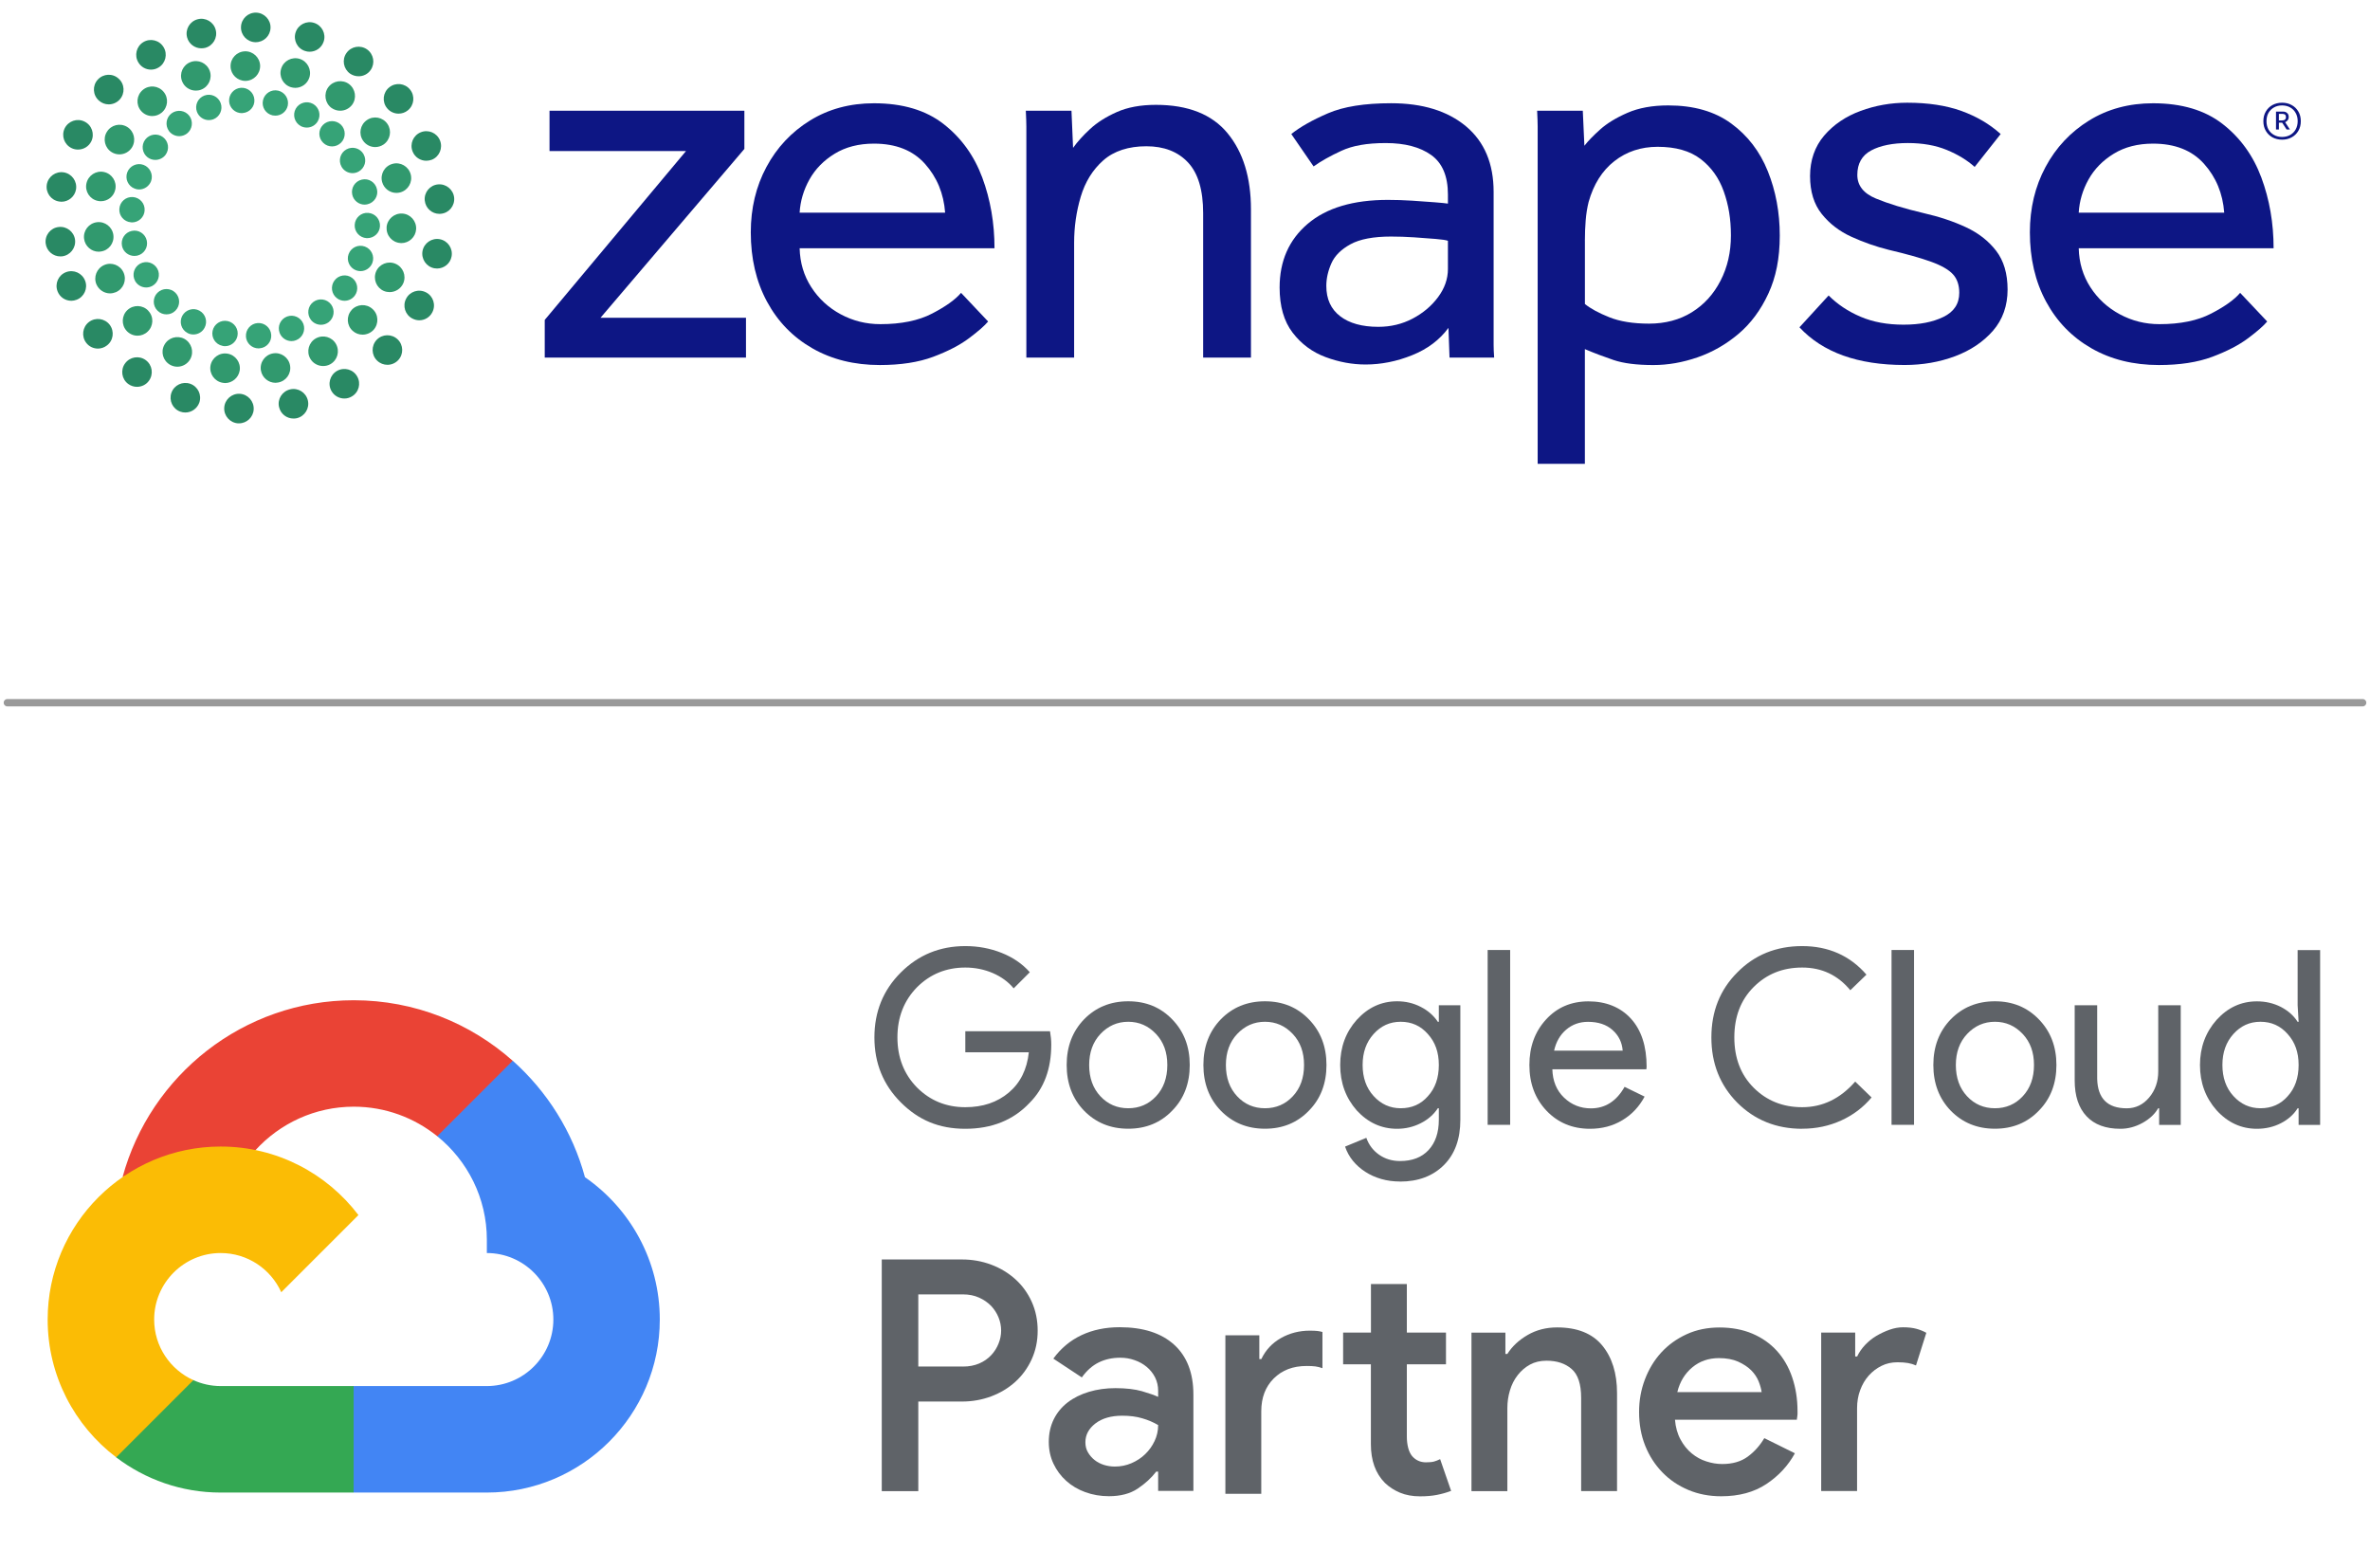
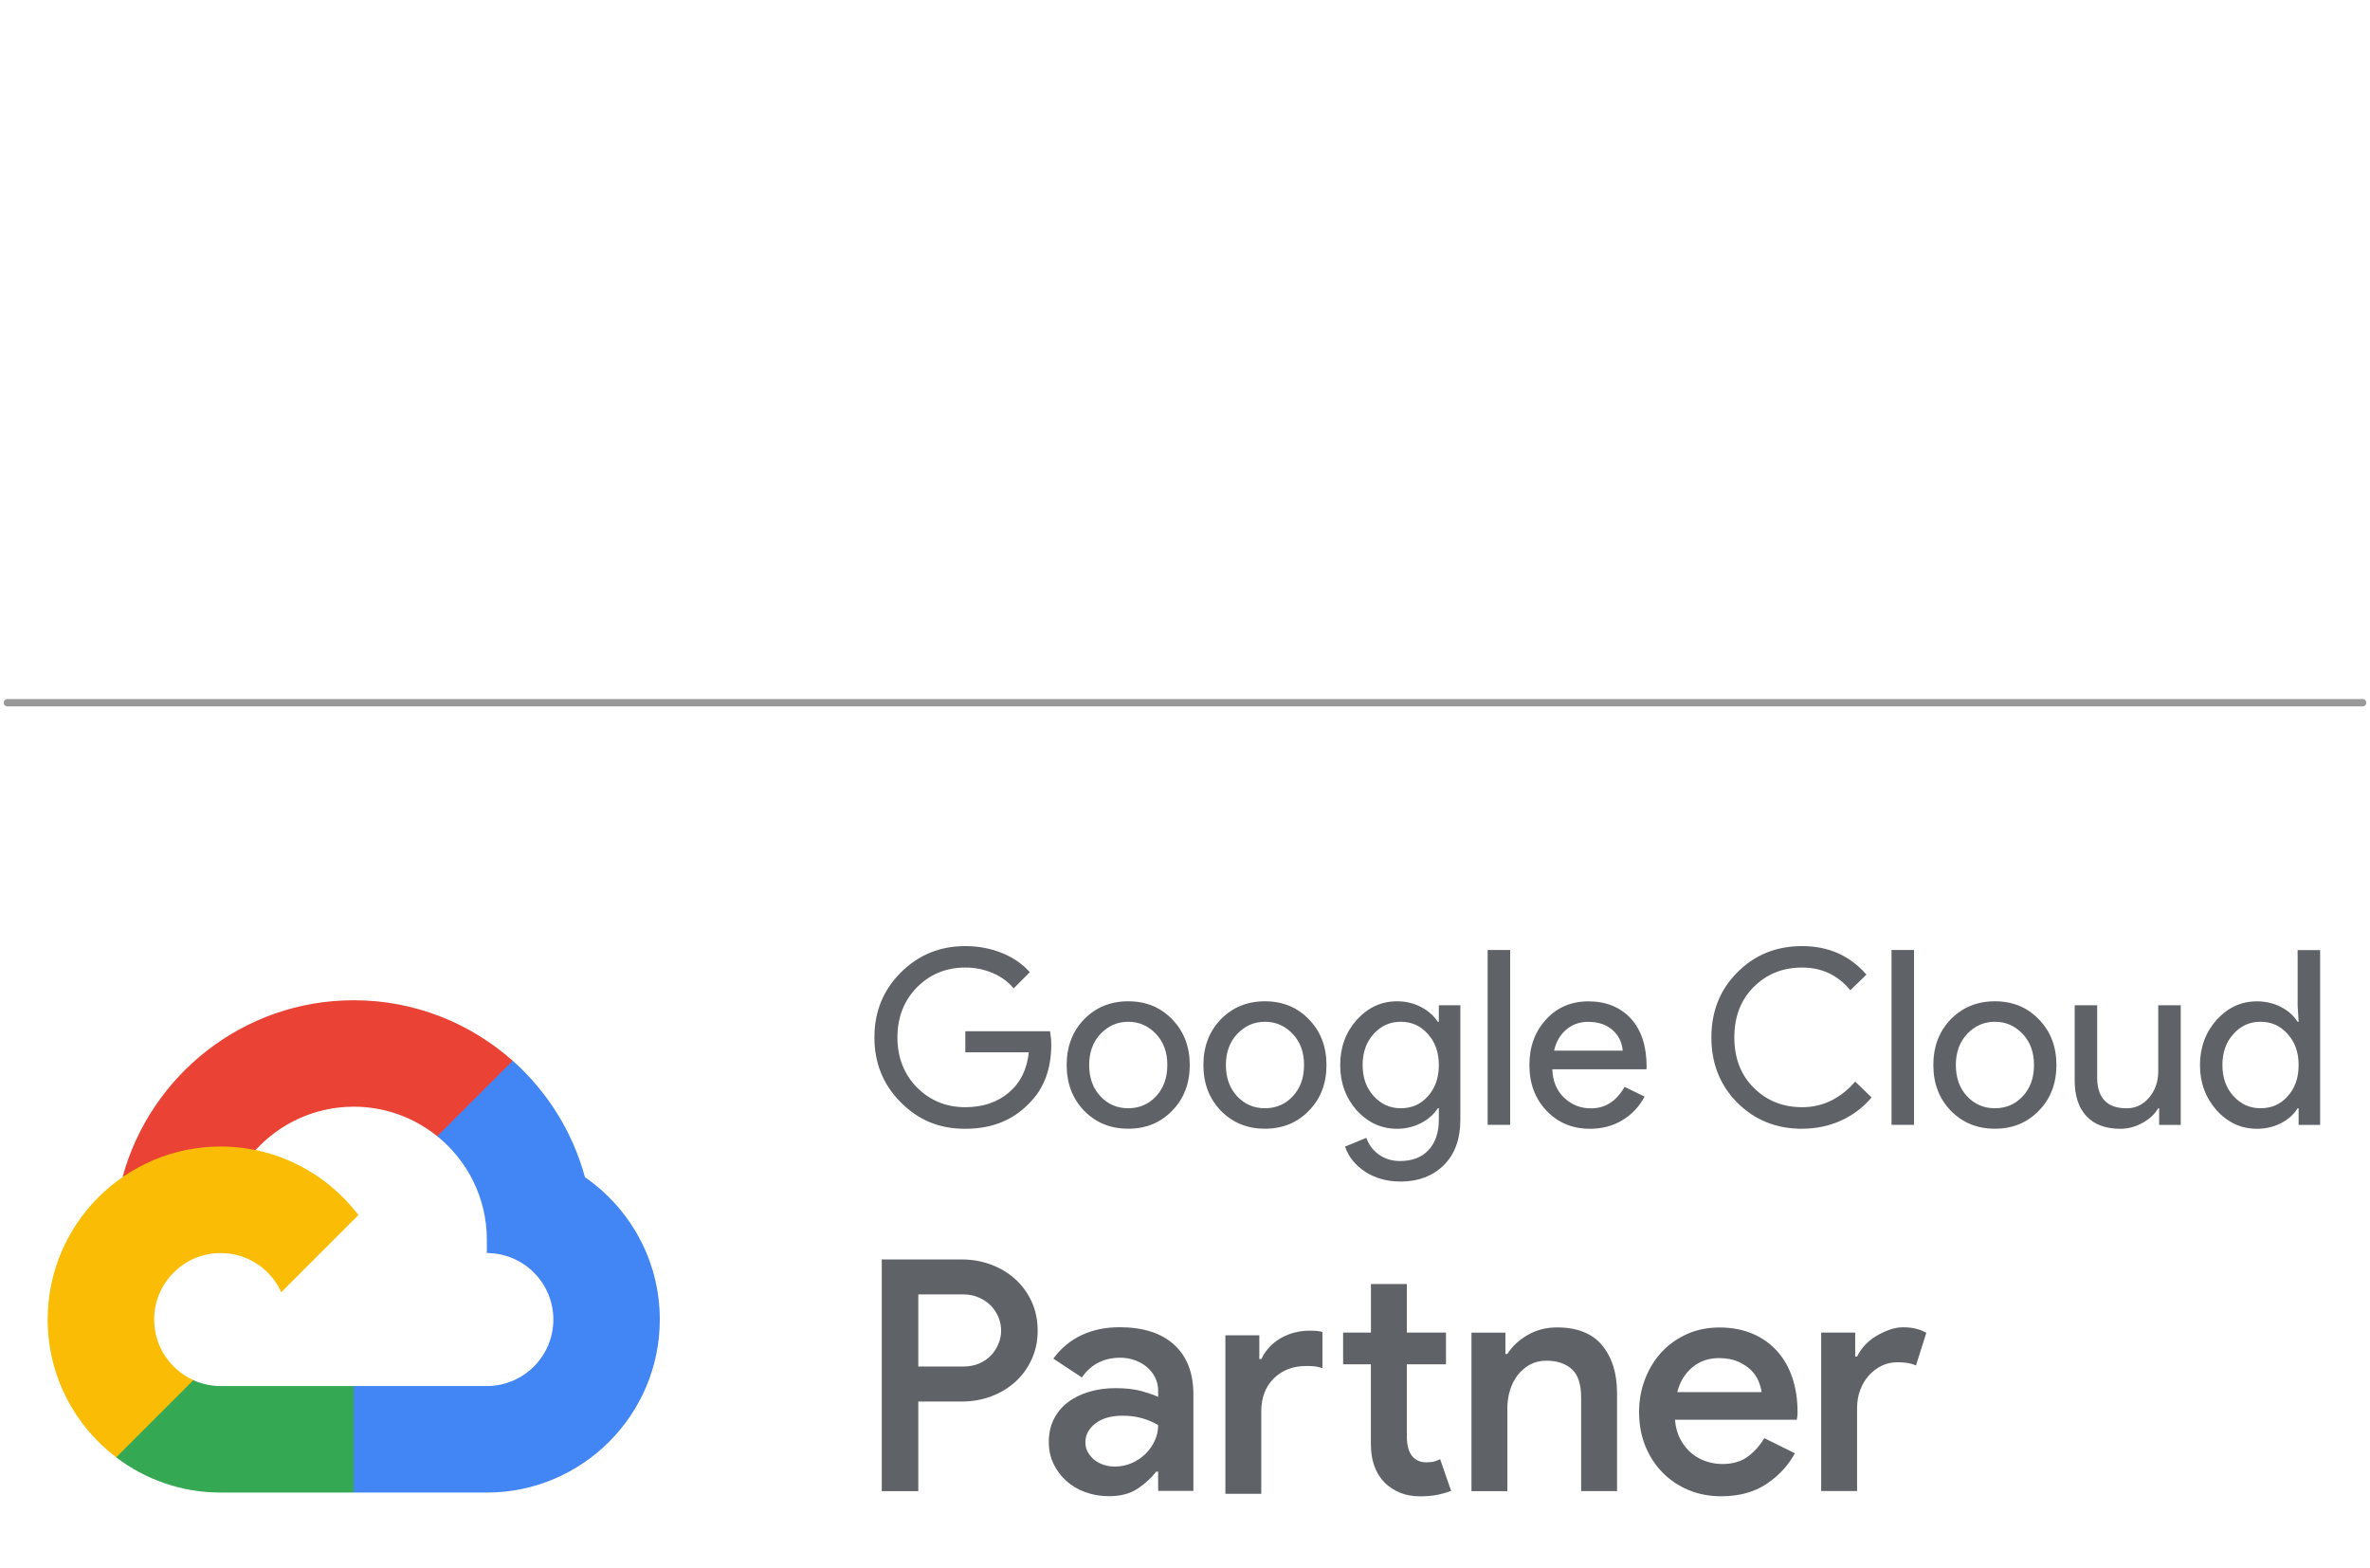
<svg xmlns="http://www.w3.org/2000/svg" width="322" height="213" viewBox="0 0 322 213" fill="none">
  <g clip-path="url(#clip0_2993_49862)">
-     <path d="M74.011 48.586V43.464L93.202 20.524H74.661V15.04H101.135V20.234L81.587 43.174H101.353V48.586H74.011Z" fill="#0D1684" />
-     <path d="M130.572 39.785L134.251 43.681C133.769 44.259 132.905 45.016 131.654 45.953C130.403 46.891 128.779 47.732 126.785 48.478C124.789 49.224 122.372 49.595 119.534 49.595C116.072 49.595 113.017 48.838 110.373 47.323C107.73 45.809 105.673 43.693 104.205 40.975C102.737 38.258 102.005 35.119 102.005 31.559C102.005 28.289 102.714 25.332 104.132 22.686C105.549 20.042 107.524 17.936 110.049 16.375C112.573 14.813 115.472 14.03 118.742 14.03C122.636 14.03 125.787 14.968 128.192 16.845C130.597 18.719 132.351 21.15 133.459 24.131C134.564 27.113 135.118 30.311 135.118 33.726H108.644C108.69 35.699 109.221 37.466 110.231 39.028C111.241 40.591 112.575 41.816 114.235 42.707C115.895 43.597 117.685 44.041 119.611 44.041C122.447 44.041 124.793 43.562 126.645 42.599C128.496 41.639 129.807 40.699 130.576 39.785H130.572ZM108.641 28.892H128.41C128.218 26.295 127.302 24.084 125.668 22.256C124.031 20.428 121.724 19.514 118.742 19.514C116.673 19.514 114.892 19.972 113.403 20.884C111.912 21.798 110.769 22.964 109.976 24.383C109.184 25.802 108.737 27.305 108.641 28.892Z" fill="#0D1684" />
-     <path d="M145.938 48.585H139.445V17.169C139.445 16.714 139.419 16.003 139.372 15.042H145.576L145.793 20.091C146.371 19.273 147.14 18.42 148.103 17.529C149.064 16.639 150.279 15.87 151.745 15.22C153.21 14.57 154.98 14.245 157.048 14.245C161.424 14.245 164.671 15.533 166.786 18.105C168.902 20.678 169.961 24.128 169.961 28.457V48.583H163.467V28.96C163.467 25.835 162.782 23.537 161.41 22.071C160.04 20.606 158.152 19.872 155.746 19.872C153.341 19.872 151.347 20.51 149.903 21.784C148.46 23.058 147.439 24.706 146.836 26.725C146.233 28.745 145.936 30.837 145.936 33.001V48.583L145.938 48.585Z" fill="#0D1684" />
    <path d="M196.94 48.585L196.795 44.546C195.594 46.182 193.946 47.421 191.854 48.261C189.762 49.102 187.655 49.523 185.54 49.523C183.712 49.523 181.898 49.186 180.094 48.513C178.291 47.84 176.798 46.734 175.622 45.194C174.442 43.656 173.855 41.61 173.855 39.062C173.855 35.456 175.129 32.571 177.677 30.404C180.225 28.24 183.857 27.158 188.572 27.158C189.628 27.158 190.722 27.193 191.854 27.265C192.983 27.338 194.004 27.41 194.92 27.483C195.832 27.555 196.435 27.616 196.723 27.663V26.435C196.723 23.934 195.965 22.144 194.451 21.061C192.936 19.979 190.879 19.437 188.282 19.437C185.685 19.437 183.773 19.788 182.258 20.484C180.743 21.181 179.481 21.891 178.471 22.611L175.442 18.21C176.644 17.249 178.303 16.309 180.421 15.395C182.536 14.481 185.397 14.025 189.007 14.025C193.286 14.025 196.678 15.073 199.179 17.163C201.68 19.255 202.931 22.226 202.931 26.073V46.849C202.931 47.33 202.954 47.907 203.003 48.581H196.945L196.94 48.585ZM196.723 36.538V32.716C196.482 32.62 195.928 32.536 195.063 32.464C194.198 32.391 193.223 32.319 192.141 32.246C191.059 32.174 190.014 32.139 189.002 32.139C186.597 32.139 184.757 32.489 183.483 33.186C182.209 33.883 181.342 34.75 180.886 35.783C180.428 36.819 180.201 37.84 180.201 38.85C180.201 40.629 180.825 42.001 182.078 42.961C183.329 43.924 185.058 44.404 187.272 44.404C188.955 44.404 190.507 44.032 191.926 43.286C193.343 42.541 194.497 41.566 195.388 40.364C196.278 39.163 196.723 37.889 196.723 36.54V36.538Z" fill="#0D1684" />
    <path d="M215.334 63.015H208.915V17.169C208.915 16.714 208.889 16.003 208.842 15.042H215.046L215.263 19.804C215.743 19.18 216.453 18.446 217.391 17.604C218.328 16.763 219.564 16.005 221.107 15.332C222.645 14.659 224.497 14.322 226.661 14.322C230.123 14.322 232.975 15.14 235.209 16.777C237.444 18.413 239.104 20.575 240.186 23.268C241.268 25.961 241.808 28.871 241.808 31.996C241.808 35.121 241.291 37.66 240.256 39.897C239.22 42.134 237.862 43.962 236.179 45.378C234.496 46.797 232.645 47.856 230.625 48.553C228.606 49.249 226.61 49.597 224.637 49.597C222.374 49.597 220.572 49.368 219.226 48.913C217.879 48.457 216.579 47.964 215.329 47.433V63.015H215.334ZM215.334 32.716V41.302C216.103 41.928 217.211 42.529 218.653 43.104C220.095 43.681 221.9 43.971 224.064 43.971C226.229 43.971 228.213 43.455 229.87 42.419C231.53 41.386 232.827 39.955 233.765 38.127C234.704 36.3 235.172 34.257 235.172 31.994C235.172 29.731 234.847 27.835 234.197 26.005C233.547 24.177 232.503 22.712 231.058 21.606C229.616 20.5 227.669 19.946 225.214 19.946C222.951 19.946 220.995 20.596 219.335 21.893C217.676 23.191 216.509 25.044 215.836 27.447C215.644 28.216 215.511 29.046 215.439 29.937C215.366 30.827 215.331 31.753 215.331 32.714L215.334 32.716Z" fill="#0D1684" />
    <path d="M244.48 44.474L248.446 40.145C249.648 41.349 251.09 42.309 252.776 43.029C254.459 43.752 256.406 44.111 258.619 44.111C260.833 44.111 262.586 43.763 264.031 43.064C265.473 42.368 266.195 41.274 266.195 39.782C266.195 38.726 265.908 37.884 265.33 37.258C264.753 36.634 263.766 36.068 262.371 35.563C260.975 35.058 259.054 34.516 256.6 33.939C254.868 33.506 253.185 32.917 251.551 32.172C249.914 31.426 248.568 30.393 247.511 29.07C246.453 27.747 245.924 26.029 245.924 23.911C245.924 21.793 246.562 19.918 247.836 18.427C249.11 16.938 250.758 15.818 252.778 15.073C254.797 14.327 256.913 13.955 259.126 13.955C261.962 13.955 264.416 14.329 266.485 15.073C268.551 15.818 270.332 16.866 271.821 18.21L268.287 22.681C267.277 21.767 266.015 20.998 264.5 20.372C262.986 19.748 261.219 19.434 259.199 19.434C257.179 19.434 255.471 19.771 254.222 20.444C252.972 21.117 252.345 22.226 252.345 23.764C252.345 25.206 253.187 26.276 254.87 26.973C256.553 27.672 258.717 28.333 261.363 28.957C263.479 29.439 265.391 30.075 267.097 30.869C268.804 31.662 270.173 32.733 271.209 34.079C272.242 35.425 272.761 37.181 272.761 39.345C272.761 41.51 272.1 43.422 270.777 44.937C269.454 46.451 267.735 47.606 265.62 48.401C263.502 49.193 261.219 49.59 258.767 49.59C252.418 49.59 247.656 47.884 244.482 44.469L244.48 44.474Z" fill="#0D1684" />
    <path d="M304.355 39.785L308.034 43.681C307.553 44.259 306.688 45.016 305.437 45.953C304.187 46.891 302.562 47.732 300.568 48.478C298.572 49.224 296.155 49.595 293.318 49.595C289.856 49.595 286.801 48.838 284.157 47.323C281.513 45.809 279.456 43.693 277.988 40.975C276.52 38.258 275.789 35.119 275.789 31.559C275.789 28.289 276.497 25.332 277.916 22.686C279.332 20.042 281.307 17.936 283.832 16.375C286.356 14.813 289.255 14.03 292.525 14.03C296.419 14.03 299.57 14.968 301.976 16.845C304.381 18.719 306.134 21.15 307.242 24.131C308.348 27.113 308.902 30.311 308.902 33.726H282.427C282.474 35.699 283.004 37.466 284.014 39.028C285.024 40.591 286.359 41.816 288.018 42.707C289.678 43.597 291.469 44.041 293.395 44.041C296.23 44.041 298.577 43.562 300.428 42.599C302.279 41.639 303.591 40.699 304.36 39.785H304.355ZM282.425 28.892H302.193C302.001 26.295 301.085 24.084 299.451 22.256C297.815 20.428 295.508 19.514 292.525 19.514C290.456 19.514 288.675 19.972 287.186 20.884C285.695 21.798 284.552 22.964 283.759 24.383C282.967 25.802 282.521 27.305 282.425 28.892Z" fill="#0D1684" />
    <path d="M310.056 18.975C309.572 18.975 309.137 18.871 308.751 18.663C308.371 18.454 308.07 18.161 307.847 17.782C307.624 17.402 307.513 16.963 307.513 16.465C307.513 15.96 307.624 15.521 307.847 15.149C308.07 14.77 308.371 14.476 308.751 14.268C309.137 14.059 309.572 13.955 310.056 13.955C310.539 13.955 310.971 14.059 311.35 14.268C311.737 14.476 312.041 14.77 312.264 15.149C312.488 15.521 312.599 15.96 312.599 16.465C312.599 16.963 312.488 17.402 312.264 17.782C312.041 18.161 311.737 18.454 311.35 18.663C310.971 18.871 310.539 18.975 310.056 18.975ZM310.056 18.607C310.465 18.607 310.829 18.518 311.149 18.339C311.469 18.161 311.718 17.912 311.896 17.592C312.082 17.265 312.175 16.889 312.175 16.465C312.175 16.034 312.082 15.658 311.896 15.339C311.718 15.019 311.469 14.77 311.149 14.591C310.829 14.413 310.465 14.323 310.056 14.323C309.647 14.323 309.282 14.413 308.963 14.591C308.643 14.77 308.39 15.019 308.204 15.339C308.026 15.658 307.936 16.034 307.936 16.465C307.936 16.889 308.026 17.265 308.204 17.592C308.39 17.912 308.643 18.161 308.963 18.339C309.282 18.518 309.647 18.607 310.056 18.607ZM309.23 17.592V15.16H310.19C310.42 15.16 310.606 15.227 310.747 15.361C310.889 15.487 310.959 15.669 310.959 15.908C310.959 16.071 310.911 16.216 310.814 16.343C310.718 16.462 310.602 16.547 310.469 16.599L311.116 17.592H310.669L310.067 16.666H309.621V17.592H309.23ZM309.621 16.365H310.022C310.394 16.365 310.58 16.216 310.58 15.919C310.58 15.755 310.539 15.64 310.457 15.573C310.376 15.506 310.26 15.473 310.112 15.473H309.621V16.365Z" fill="#0D1684" />
    <path d="M30.252 52.005C29.167 51.83 28.419 50.79 28.594 49.705C28.781 48.609 29.81 47.861 30.906 48.048C31.993 48.223 32.741 49.252 32.566 50.348C32.402 51.33 31.549 52.043 30.581 52.043C30.476 52.043 30.371 52.031 30.254 52.008L30.252 52.005ZM35.448 50.336C35.261 49.24 35.997 48.2 37.096 48.013C38.18 47.826 39.221 48.562 39.407 49.649C39.606 50.748 38.87 51.785 37.774 51.972C37.657 51.996 37.551 52.008 37.435 52.008C36.476 52.008 35.623 51.318 35.45 50.339L35.448 50.336ZM23.139 49.579C22.157 49.041 21.794 47.828 22.332 46.858C22.858 45.876 24.073 45.514 25.053 46.04C26.023 46.578 26.385 47.791 25.859 48.773C25.497 49.439 24.808 49.824 24.097 49.824C23.77 49.824 23.442 49.743 23.139 49.579ZM42.14 48.702C41.602 47.732 41.953 46.505 42.923 45.968C43.905 45.43 45.118 45.781 45.656 46.751C46.193 47.732 45.843 48.948 44.873 49.486C44.557 49.661 44.23 49.731 43.905 49.731C43.192 49.731 42.502 49.357 42.14 48.702ZM17.206 44.953C16.458 44.137 16.516 42.863 17.323 42.115C18.141 41.367 19.413 41.414 20.161 42.232V42.244C20.92 43.048 20.862 44.322 20.044 45.07C19.658 45.432 19.167 45.608 18.688 45.608C18.139 45.608 17.603 45.386 17.204 44.953H17.206ZM47.921 44.953C47.091 44.217 47.032 42.945 47.769 42.127V42.115C48.517 41.297 49.777 41.227 50.606 41.975C51.436 42.711 51.495 43.985 50.758 44.813C50.361 45.243 49.812 45.467 49.265 45.467C48.785 45.467 48.306 45.304 47.921 44.953ZM13.106 38.647C12.674 37.63 13.141 36.452 14.158 36.008C15.175 35.563 16.353 36.031 16.797 37.045C17.241 38.074 16.773 39.252 15.745 39.696C15.488 39.801 15.219 39.86 14.95 39.86C14.179 39.86 13.443 39.404 13.106 38.644V38.647ZM52.158 39.535C51.142 39.102 50.665 37.924 51.095 36.896C51.527 35.879 52.708 35.4 53.722 35.832C54.751 36.265 55.23 37.443 54.798 38.471C54.47 39.231 53.722 39.687 52.942 39.687C52.684 39.687 52.416 39.64 52.158 39.535ZM11.423 32.433C11.283 31.335 12.066 30.332 13.162 30.192C14.261 30.052 15.264 30.835 15.404 31.933V31.945C15.544 33.044 14.761 34.046 13.665 34.175C13.571 34.187 13.489 34.198 13.408 34.198C12.416 34.198 11.552 33.45 11.423 32.436V32.433ZM54.4 33.018C53.292 32.948 52.451 31.989 52.532 30.881H52.521C52.603 29.783 53.561 28.944 54.669 29.014C55.768 29.084 56.607 30.042 56.537 31.15C56.467 32.211 55.578 33.029 54.529 33.029C54.494 33.029 54.447 33.018 54.4 33.018ZM13.284 27.293C12.197 27.071 11.509 25.996 11.743 24.923C11.977 23.836 13.04 23.135 14.125 23.369C15.21 23.602 15.899 24.666 15.665 25.75C15.467 26.697 14.637 27.338 13.704 27.338C13.564 27.338 13.424 27.326 13.284 27.291V27.293ZM51.918 24.724C51.626 23.649 52.257 22.553 53.332 22.261C54.395 21.968 55.504 22.6 55.796 23.675C56.088 24.738 55.457 25.846 54.382 26.139C54.206 26.185 54.031 26.209 53.855 26.209C52.967 26.209 52.161 25.613 51.918 24.724ZM15.189 20.683C14.242 20.11 13.938 18.871 14.511 17.927C15.084 16.969 16.308 16.665 17.267 17.237C18.213 17.81 18.517 19.047 17.945 20.005C17.571 20.624 16.904 20.975 16.227 20.975C15.876 20.975 15.514 20.881 15.186 20.683H15.189ZM49.325 19.105C48.694 18.193 48.928 16.945 49.851 16.314C50.763 15.683 52.011 15.917 52.642 16.84C53.262 17.752 53.028 19 52.116 19.631C51.766 19.865 51.368 19.982 50.983 19.982C50.34 19.982 49.709 19.678 49.325 19.105ZM19.146 15.043C18.433 14.189 18.55 12.929 19.403 12.216C20.256 11.504 21.516 11.62 22.229 12.474C22.942 13.327 22.825 14.587 21.972 15.3C21.598 15.615 21.142 15.767 20.686 15.767C20.114 15.767 19.541 15.522 19.146 15.043ZM45.027 14.657C44.139 13.991 43.952 12.731 44.606 11.842C45.272 10.954 46.535 10.767 47.42 11.422C48.309 12.088 48.496 13.348 47.841 14.236C47.444 14.762 46.836 15.043 46.219 15.043C45.81 15.043 45.389 14.914 45.027 14.657ZM24.728 11.013C24.331 9.972 24.857 8.818 25.897 8.432C26.937 8.035 28.092 8.561 28.489 9.601C28.875 10.641 28.349 11.796 27.32 12.181C27.087 12.275 26.841 12.31 26.607 12.31C25.789 12.31 25.03 11.819 24.726 11.013H24.728ZM39.513 11.842C38.449 11.504 37.865 10.372 38.204 9.32C38.531 8.257 39.665 7.672 40.726 8C41.778 8.339 42.36 9.472 42.035 10.522C41.766 11.387 40.971 11.936 40.12 11.936C39.922 11.936 39.711 11.901 39.513 11.842ZM31.327 9.04C31.292 7.929 32.168 7.008 33.276 6.973C34.375 6.938 35.307 7.815 35.343 8.923C35.366 10.033 34.501 10.954 33.393 10.989H33.335C32.25 10.989 31.35 10.124 31.327 9.04Z" fill="#31996E" />
    <path d="M32.355 57.52C31.245 57.449 30.406 56.503 30.464 55.404C30.523 54.294 31.469 53.443 32.577 53.501C33.688 53.572 34.527 54.518 34.468 55.626C34.41 56.69 33.522 57.517 32.472 57.517H32.355V57.52ZM37.914 55.311C37.657 54.235 38.335 53.162 39.41 52.905C40.494 52.648 41.57 53.314 41.827 54.401C42.084 55.477 41.406 56.561 40.333 56.818C40.181 56.853 40.029 56.865 39.877 56.865C38.954 56.865 38.136 56.248 37.916 55.311H37.914ZM24.506 55.93C23.454 55.556 22.919 54.401 23.291 53.361C23.665 52.312 24.81 51.774 25.859 52.146C26.899 52.52 27.447 53.665 27.075 54.715C26.771 55.533 26 56.044 25.184 56.044C24.95 56.044 24.728 56.01 24.506 55.928V55.93ZM45.036 53.127C44.487 52.171 44.826 50.944 45.784 50.395C46.754 49.846 47.979 50.173 48.528 51.143C49.078 52.099 48.751 53.326 47.78 53.875C47.465 54.062 47.126 54.144 46.787 54.144C46.086 54.144 45.41 53.782 45.036 53.127ZM17.428 52.171C16.528 51.517 16.343 50.255 16.996 49.369C17.65 48.471 18.898 48.272 19.798 48.925C20.698 49.579 20.885 50.839 20.231 51.739C19.845 52.276 19.226 52.557 18.606 52.557C18.197 52.557 17.788 52.428 17.426 52.171H17.428ZM51.249 49.006C50.443 48.235 50.419 46.975 51.179 46.169C51.95 45.364 53.222 45.339 54.029 46.11C54.823 46.87 54.858 48.142 54.087 48.948C53.69 49.357 53.164 49.565 52.64 49.565C52.138 49.565 51.635 49.378 51.249 49.004V49.006ZM11.706 46.566C11.04 45.689 11.203 44.429 12.08 43.752C12.968 43.074 14.228 43.249 14.906 44.126C15.572 45.014 15.408 46.276 14.52 46.94C14.158 47.221 13.725 47.361 13.305 47.361C12.697 47.361 12.101 47.092 11.704 46.566H11.706ZM56.039 43.284C55.048 42.782 54.662 41.568 55.174 40.587C55.676 39.593 56.89 39.208 57.883 39.722C58.865 40.224 59.251 41.438 58.736 42.431C58.386 43.12 57.684 43.516 56.962 43.516C56.647 43.516 56.331 43.434 56.039 43.282V43.284ZM7.816 39.568C7.419 38.527 7.933 37.373 8.973 36.975C10.014 36.578 11.168 37.104 11.566 38.144C11.963 39.172 11.437 40.339 10.409 40.725C10.163 40.818 9.929 40.865 9.696 40.865C8.877 40.865 8.118 40.374 7.814 39.57L7.816 39.568ZM59.005 36.449C57.92 36.239 57.208 35.187 57.404 34.102C57.614 33.016 58.666 32.291 59.762 32.501C60.849 32.712 61.56 33.764 61.352 34.848C61.177 35.818 60.323 36.482 59.379 36.482C59.262 36.482 59.134 36.47 59.005 36.447V36.449ZM6.206 33.086C6.065 31.978 6.849 30.973 7.956 30.844C9.055 30.704 10.058 31.487 10.198 32.585C10.327 33.684 9.544 34.687 8.447 34.827C8.366 34.839 8.284 34.839 8.202 34.839C7.197 34.839 6.334 34.091 6.206 33.086ZM57.71 27.247C57.593 26.148 58.4 25.157 59.508 25.052C60.606 24.947 61.586 25.753 61.703 26.849C61.808 27.959 61.013 28.939 59.905 29.044C59.835 29.056 59.765 29.056 59.706 29.056C58.678 29.056 57.815 28.284 57.71 27.244V27.247ZM8.017 27.375C6.919 27.2 6.182 26.171 6.358 25.075C6.545 23.976 7.573 23.242 8.669 23.418C9.768 23.605 10.504 24.633 10.329 25.73C10.165 26.711 9.312 27.41 8.345 27.41C8.239 27.41 8.122 27.398 8.017 27.375ZM56.062 20.589C55.641 19.561 56.132 18.395 57.161 17.974C58.189 17.553 59.356 18.044 59.776 19.072C60.197 20.101 59.706 21.279 58.678 21.7C58.421 21.793 58.164 21.84 57.918 21.84C57.123 21.84 56.375 21.372 56.06 20.589H56.062ZM9.721 20.122C8.716 19.631 8.307 18.439 8.786 17.436C9.277 16.443 10.481 16.022 11.472 16.513C12.477 16.992 12.886 18.194 12.407 19.199C12.056 19.912 11.344 20.321 10.598 20.321C10.306 20.321 10.002 20.262 9.721 20.122ZM52.582 14.692C51.88 13.815 52.021 12.555 52.886 11.866C53.75 11.165 55.022 11.305 55.712 12.17C56.413 13.035 56.273 14.306 55.408 14.996C55.034 15.3 54.59 15.44 54.148 15.44C53.563 15.44 52.979 15.183 52.582 14.692ZM13.424 13.654C12.594 12.906 12.536 11.634 13.284 10.816C14.032 9.998 15.303 9.928 16.121 10.688C16.951 11.424 17.01 12.696 16.262 13.525C15.864 13.958 15.317 14.18 14.768 14.18C14.289 14.18 13.81 14.005 13.424 13.654ZM47.572 10.01C46.661 9.367 46.427 8.119 47.07 7.207C47.701 6.296 48.949 6.074 49.861 6.705C50.772 7.347 50.994 8.596 50.363 9.507C49.978 10.068 49.346 10.372 48.715 10.361C48.318 10.361 47.921 10.244 47.57 10.01H47.572ZM18.796 8.479C18.223 7.532 18.527 6.296 19.473 5.723C20.42 5.15 21.657 5.454 22.229 6.412C22.802 7.359 22.498 8.596 21.551 9.168C21.224 9.367 20.873 9.461 20.511 9.461C19.833 9.461 19.167 9.11 18.796 8.479ZM41.441 6.924C40.38 6.585 39.819 5.44 40.167 4.391C40.518 3.339 41.651 2.766 42.701 3.117C43.753 3.467 44.326 4.601 43.975 5.65C43.694 6.504 42.914 7.027 42.072 7.027C41.862 7.027 41.651 7.004 41.441 6.922V6.924ZM25.418 5.068C25.137 3.993 25.78 2.897 26.855 2.616C27.93 2.336 29.027 2.979 29.307 4.054C29.588 5.129 28.945 6.225 27.87 6.506C27.694 6.541 27.531 6.564 27.355 6.564C26.467 6.564 25.651 5.968 25.418 5.071V5.068ZM34.69 5.735C33.58 5.7 32.706 4.776 32.741 3.668C32.774 2.558 33.697 1.684 34.807 1.716C35.915 1.752 36.792 2.687 36.757 3.783C36.722 4.881 35.834 5.732 34.749 5.732H34.69V5.735Z" fill="#298964" />
    <path d="M33.417 45.736C33.347 44.789 34.059 43.96 35.004 43.892C35.951 43.822 36.778 44.535 36.848 45.479C36.93 46.426 36.217 47.256 35.27 47.323C35.224 47.323 35.177 47.335 35.13 47.335C34.242 47.335 33.482 46.645 33.414 45.736H33.417ZM30.217 46.984C29.282 46.797 28.686 45.874 28.884 44.953C29.083 44.018 29.995 43.424 30.927 43.623C31.862 43.822 32.458 44.733 32.26 45.666C32.084 46.472 31.371 47.033 30.579 47.033C30.45 47.033 30.334 47.022 30.217 46.987V46.984ZM37.996 45.234C37.657 44.336 38.101 43.343 39.001 43.004C39.889 42.676 40.88 43.12 41.219 44.009C41.547 44.897 41.102 45.891 40.214 46.227C40.016 46.309 39.805 46.344 39.606 46.344C38.905 46.344 38.251 45.911 37.996 45.234ZM25.465 45.234C24.623 44.789 24.319 43.74 24.763 42.91C25.219 42.069 26.271 41.755 27.099 42.209C27.94 42.665 28.244 43.717 27.788 44.544C27.484 45.117 26.888 45.444 26.28 45.444C26 45.444 25.719 45.386 25.462 45.234H25.465ZM42.236 43.448C41.663 42.688 41.804 41.603 42.563 41.031C43.323 40.458 44.398 40.598 44.98 41.358C45.553 42.115 45.401 43.191 44.653 43.775C44.337 44.009 43.975 44.126 43.615 44.126C43.089 44.126 42.575 43.892 42.236 43.45V43.448ZM21.402 42.209C20.724 41.543 20.724 40.447 21.39 39.78C22.068 39.102 23.155 39.102 23.831 39.769C24.509 40.447 24.509 41.531 23.831 42.209C23.503 42.548 23.059 42.712 22.617 42.712C22.173 42.712 21.741 42.548 21.402 42.209ZM45.798 40.528C45.027 39.967 44.875 38.88 45.436 38.121C45.997 37.349 47.084 37.186 47.841 37.758C48.601 38.319 48.765 39.404 48.204 40.164C47.865 40.619 47.35 40.865 46.813 40.865C46.462 40.865 46.1 40.76 45.796 40.528H45.798ZM18.354 38.17C17.898 37.328 18.202 36.288 19.032 35.823C19.873 35.367 20.911 35.671 21.379 36.513C21.834 37.342 21.519 38.394 20.689 38.848C20.432 38.988 20.14 39.058 19.859 39.058C19.252 39.058 18.667 38.731 18.352 38.17H18.354ZM48.391 36.734C47.502 36.407 47.035 35.414 47.362 34.526C47.69 33.626 48.669 33.172 49.569 33.497C50.457 33.813 50.925 34.806 50.597 35.704C50.34 36.393 49.686 36.837 48.973 36.837C48.786 36.837 48.587 36.802 48.388 36.732L48.391 36.734ZM16.577 33.418C16.379 32.494 16.963 31.573 17.898 31.375C18.821 31.164 19.742 31.76 19.941 32.684C20.151 33.619 19.555 34.54 18.62 34.738C18.503 34.762 18.375 34.773 18.258 34.773C17.463 34.773 16.75 34.224 16.575 33.42L16.577 33.418ZM49.803 32.354C48.856 32.296 48.131 31.477 48.192 30.533C48.251 29.575 49.069 28.852 50.013 28.923C50.971 28.981 51.682 29.799 51.623 30.744C51.577 31.655 50.817 32.354 49.905 32.354H49.8H49.803ZM17.814 30.206C16.856 30.136 16.145 29.318 16.215 28.371C16.285 27.413 17.103 26.702 18.059 26.772C19.006 26.842 19.719 27.66 19.649 28.605V28.616C19.59 29.516 18.831 30.218 17.931 30.218C17.896 30.218 17.849 30.206 17.814 30.206ZM47.862 26.456C47.652 25.533 48.236 24.612 49.16 24.402C50.095 24.18 51.004 24.764 51.214 25.699C51.437 26.622 50.852 27.544 49.917 27.754C49.788 27.777 49.66 27.801 49.531 27.801C48.748 27.801 48.038 27.251 47.86 26.456H47.862ZM18.302 25.627C17.414 25.299 16.958 24.306 17.288 23.42C17.627 22.52 18.618 22.076 19.506 22.403C20.395 22.742 20.85 23.736 20.523 24.622C20.254 25.311 19.6 25.744 18.898 25.744C18.7 25.744 18.501 25.709 18.302 25.627ZM46.401 22.649C45.934 21.819 46.226 20.769 47.056 20.302C47.886 19.834 48.935 20.127 49.403 20.956V20.968C49.87 21.798 49.566 22.836 48.737 23.303C48.468 23.455 48.187 23.525 47.895 23.525C47.299 23.525 46.715 23.21 46.399 22.649H46.401ZM20.067 21.387C19.308 20.814 19.156 19.729 19.728 18.97C20.301 18.21 21.386 18.058 22.145 18.631C22.905 19.203 23.057 20.288 22.484 21.048C22.145 21.492 21.619 21.726 21.108 21.726C20.745 21.726 20.383 21.62 20.067 21.387ZM43.914 19.402C43.225 18.736 43.213 17.651 43.879 16.973C44.545 16.295 45.63 16.284 46.32 16.938C46.998 17.604 47.009 18.703 46.343 19.379C46.004 19.718 45.56 19.893 45.116 19.893C44.684 19.893 44.239 19.729 43.912 19.402H43.914ZM22.963 17.812C22.402 17.041 22.554 15.968 23.314 15.396C24.085 14.835 25.158 14.986 25.731 15.746C26.292 16.506 26.14 17.59 25.38 18.163C25.065 18.385 24.703 18.502 24.352 18.502C23.826 18.502 23.3 18.257 22.961 17.812H22.963ZM40.855 17.123C40.013 16.655 39.721 15.606 40.177 14.776C40.644 13.946 41.684 13.654 42.524 14.11C43.353 14.577 43.646 15.618 43.19 16.445C42.874 17.018 42.29 17.333 41.682 17.333C41.402 17.333 41.109 17.263 40.852 17.123H40.855ZM26.759 15.197C26.421 14.297 26.888 13.306 27.776 12.979C28.665 12.651 29.656 13.107 29.983 14.007C30.31 14.895 29.854 15.886 28.968 16.214C28.77 16.284 28.571 16.319 28.372 16.319C27.671 16.319 27.019 15.886 26.762 15.197H26.759ZM37.038 15.676C36.102 15.466 35.52 14.554 35.731 13.621C35.941 12.698 36.853 12.104 37.785 12.312C38.709 12.523 39.293 13.446 39.094 14.367C38.907 15.174 38.206 15.711 37.414 15.711C37.285 15.711 37.168 15.699 37.04 15.676H37.038ZM31.128 13.762C31.07 12.815 31.783 11.997 32.73 11.929H32.741C33.688 11.871 34.504 12.584 34.562 13.54C34.632 14.486 33.908 15.302 32.961 15.361C32.926 15.372 32.879 15.372 32.844 15.372C31.944 15.372 31.187 14.671 31.126 13.762H31.128Z" fill="#36A377" />
  </g>
  <path d="M1 95.473H321" stroke="#999999" stroke-linecap="round" />
  <g clip-path="url(#clip1_2993_49862)">
    <path d="M119.801 202.582V171.117H130.701C132.106 171.117 133.431 171.356 134.676 171.824C135.922 172.292 137.008 172.955 137.953 173.803C138.89 174.651 139.632 175.667 140.171 176.859C140.71 178.043 140.983 179.359 140.983 180.79C140.983 182.221 140.71 183.493 140.171 184.677C139.632 185.86 138.89 186.885 137.953 187.733C137.017 188.581 135.922 189.244 134.676 189.712C133.431 190.18 132.106 190.419 130.701 190.419H124.765V202.591H119.801V202.582ZM130.834 185.666C131.655 185.666 132.388 185.525 133.033 185.251C133.678 184.977 134.217 184.597 134.659 184.129C135.1 183.661 135.436 183.131 135.666 182.548C135.904 181.965 136.019 181.373 136.019 180.79C136.019 180.172 135.904 179.571 135.666 178.988C135.427 178.405 135.091 177.884 134.659 177.424C134.217 176.974 133.678 176.594 133.033 176.303C132.388 176.011 131.655 175.861 130.834 175.861H124.765V185.657H130.834V185.666Z" fill="#5F6368" />
    <path d="M157.352 199.941H157.087C156.442 200.789 155.603 201.558 154.578 202.247C153.553 202.936 152.246 203.28 150.665 203.28C149.525 203.28 148.457 203.095 147.458 202.733C146.46 202.37 145.594 201.858 144.861 201.195C144.128 200.533 143.554 199.764 143.13 198.863C142.706 197.971 142.494 196.982 142.494 195.895C142.494 194.756 142.724 193.731 143.174 192.821C143.625 191.911 144.261 191.152 145.064 190.533C145.868 189.915 146.831 189.438 147.944 189.102C149.057 188.767 150.259 188.599 151.548 188.599C152.979 188.599 154.181 188.74 155.152 189.014C156.115 189.297 156.848 189.553 157.352 189.783V188.943C157.352 188.299 157.211 187.698 156.937 187.141C156.654 186.585 156.274 186.108 155.797 185.71C155.32 185.313 154.764 185.004 154.145 184.792C153.527 184.571 152.882 184.465 152.211 184.465C151.124 184.465 150.153 184.677 149.287 185.101C148.421 185.525 147.653 186.205 146.981 187.141L143.112 184.588C144.137 183.184 145.409 182.124 146.937 181.4C148.457 180.684 150.188 180.322 152.122 180.322C155.311 180.322 157.785 181.117 159.525 182.698C161.265 184.279 162.14 186.541 162.14 189.465V202.556H157.352V199.923V199.941ZM157.352 193.616C156.707 193.236 155.992 192.927 155.197 192.698C154.402 192.459 153.5 192.344 152.476 192.344C150.956 192.344 149.737 192.698 148.828 193.395C147.918 194.102 147.467 194.95 147.467 195.948C147.467 196.478 147.582 196.938 147.821 197.335C148.059 197.733 148.351 198.077 148.722 198.369C149.084 198.66 149.517 198.881 149.994 199.031C150.479 199.181 150.965 199.252 151.469 199.252C152.264 199.252 153.015 199.102 153.73 198.793C154.446 198.484 155.073 198.077 155.594 197.565C156.124 197.053 156.548 196.461 156.866 195.789C157.184 195.118 157.352 194.402 157.352 193.634V193.616Z" fill="#5F6368" />
    <path d="M171.106 184.65H171.371C171.954 183.422 172.846 182.468 174.03 181.797C175.213 181.126 176.53 180.79 177.961 180.79C178.429 180.79 178.773 180.808 178.994 180.834C179.215 180.861 179.445 180.905 179.674 180.967V185.887C179.348 185.772 179.038 185.693 178.729 185.648C178.42 185.604 178.022 185.587 177.519 185.587C175.673 185.587 174.189 186.152 173.058 187.283C171.927 188.413 171.362 189.897 171.362 191.744V202.953H166.486V181.417H171.097V184.668L171.106 184.65ZM186.264 185.357H182.483V181.046H186.264V174.456H191.14V181.046H196.458V185.357H191.14V195.197C191.14 195.736 191.202 196.24 191.317 196.69C191.432 197.141 191.608 197.521 191.847 197.821C192.342 198.395 192.978 198.678 193.737 198.678C194.205 198.678 194.568 198.643 194.833 198.572C195.098 198.501 195.372 198.386 195.663 198.245L197.156 202.556C196.538 202.794 195.893 202.971 195.221 203.104C194.55 203.236 193.781 203.298 192.933 203.298C191.909 203.298 190.999 203.13 190.213 202.803C189.427 202.476 188.729 202.026 188.146 201.46C186.882 200.171 186.255 198.431 186.255 196.213V185.366L186.264 185.357Z" fill="#5F6368" />
    <path d="M204.532 183.952H204.797C205.442 182.928 206.36 182.071 207.544 181.382C208.728 180.693 210.07 180.348 211.563 180.348C214.284 180.348 216.325 181.161 217.676 182.786C219.019 184.412 219.699 186.576 219.699 189.27V202.582H214.823V189.924C214.823 188.051 214.39 186.735 213.524 185.993C212.659 185.242 211.528 184.871 210.115 184.871C209.267 184.871 208.516 185.048 207.871 185.401C207.226 185.754 206.67 186.231 206.201 186.832C205.733 187.433 205.38 188.122 205.15 188.899C204.912 189.677 204.797 190.489 204.797 191.337V202.591H199.921V181.055H204.532V183.952Z" fill="#5F6368" />
    <path d="M243.867 197.441C242.958 199.111 241.668 200.507 239.998 201.62C238.329 202.733 236.279 203.289 233.85 203.289C232.243 203.289 230.75 203.006 229.389 202.432C228.029 201.858 226.845 201.063 225.856 200.038C224.858 199.014 224.08 197.803 223.524 196.417C222.967 195.03 222.694 193.493 222.694 191.823C222.694 190.268 222.959 188.802 223.489 187.406C224.019 186.02 224.752 184.801 225.706 183.758C226.66 182.716 227.808 181.894 229.151 181.276C230.494 180.658 231.995 180.357 233.629 180.357C235.264 180.357 236.783 180.64 238.09 181.196C239.398 181.753 240.502 182.53 241.412 183.528C242.322 184.527 243.019 185.728 243.496 187.133C243.974 188.537 244.221 190.074 244.221 191.744V192.141C244.194 192.291 244.177 192.424 244.177 192.539C244.15 192.654 244.133 192.777 244.133 192.892H227.57C227.658 193.917 227.905 194.809 228.32 195.569C228.727 196.328 229.239 196.964 229.84 197.459C230.441 197.954 231.103 198.325 231.836 198.554C232.569 198.793 233.285 198.908 233.992 198.908C235.396 198.908 236.553 198.572 237.463 197.901C238.373 197.229 239.115 196.39 239.707 195.392L243.885 197.459L243.867 197.441ZM239.345 189.138C239.283 188.696 239.15 188.21 238.93 187.663C238.709 187.124 238.373 186.62 237.923 186.17C237.472 185.719 236.88 185.331 236.165 185.004C235.449 184.686 234.575 184.518 233.55 184.518C232.145 184.518 230.935 184.933 229.928 185.772C228.921 186.611 228.232 187.724 227.888 189.138H239.354H239.345Z" fill="#5F6368" />
    <path d="M247.445 181.046H252.056V184.297H252.321C252.586 183.74 252.94 183.219 253.399 182.733C253.858 182.248 254.362 181.841 254.936 181.497C255.51 181.161 256.111 180.878 256.738 180.657C257.365 180.437 257.975 180.331 258.558 180.331C259.264 180.331 259.865 180.401 260.36 180.534C260.854 180.666 261.314 180.852 261.72 181.081L260.316 185.516C259.989 185.366 259.635 185.26 259.238 185.189C258.84 185.118 258.363 185.083 257.807 185.083C257.012 185.083 256.287 185.242 255.634 185.569C254.971 185.896 254.397 186.337 253.894 186.894C253.399 187.45 253.01 188.113 252.728 188.881C252.445 189.65 252.312 190.454 252.312 191.311V202.573H247.436V181.037L247.445 181.046Z" fill="#5F6368" />
    <path d="M142.83 141.914C142.83 145.235 141.849 147.876 139.879 149.846C137.671 152.187 134.756 153.362 131.152 153.362C127.548 153.362 124.783 152.169 122.389 149.776C120.004 147.39 118.802 144.449 118.802 140.951C118.802 137.453 119.995 134.511 122.389 132.126C124.774 129.741 127.698 128.54 131.152 128.54C132.901 128.54 134.544 128.849 136.098 129.467C137.644 130.086 138.916 130.96 139.915 132.091L137.724 134.282C136.991 133.398 136.045 132.709 134.888 132.206C133.731 131.711 132.486 131.455 131.152 131.455C128.563 131.455 126.373 132.347 124.58 134.14C122.813 135.951 121.929 138.221 121.929 140.942C121.929 143.663 122.813 145.933 124.58 147.744C126.373 149.537 128.563 150.429 131.152 150.429C133.519 150.429 135.489 149.767 137.061 148.442C138.634 147.117 139.535 145.288 139.782 142.965H131.152V140.112H142.662C142.768 140.73 142.83 141.331 142.83 141.905V141.914Z" fill="#5F6368" />
    <path d="M144.923 144.696C144.923 142.196 145.709 140.129 147.282 138.495C148.872 136.861 150.877 136.039 153.289 136.039C155.7 136.039 157.688 136.861 159.26 138.495C160.85 140.129 161.645 142.196 161.645 144.696C161.645 147.196 160.85 149.29 159.26 150.897C157.688 152.532 155.7 153.353 153.289 153.353C150.877 153.353 148.872 152.532 147.282 150.897C145.709 149.263 144.923 147.196 144.923 144.696ZM147.98 144.696C147.98 146.445 148.492 147.859 149.508 148.945C150.524 150.032 151.787 150.571 153.289 150.571C154.79 150.571 156.053 150.032 157.069 148.945C158.085 147.859 158.597 146.445 158.597 144.696C158.597 142.947 158.085 141.569 157.069 140.483C156.027 139.378 154.773 138.822 153.289 138.822C151.804 138.822 150.55 139.378 149.508 140.483C148.492 141.569 147.98 142.974 147.98 144.696Z" fill="#5F6368" />
    <path d="M163.5 144.696C163.5 142.196 164.286 140.129 165.859 138.495C167.449 136.861 169.454 136.039 171.865 136.039C174.277 136.039 176.264 136.861 177.837 138.495C179.427 140.129 180.222 142.196 180.222 144.696C180.222 147.196 179.427 149.29 177.837 150.897C176.264 152.532 174.277 153.353 171.865 153.353C169.454 153.353 167.449 152.532 165.859 150.897C164.286 149.263 163.5 147.196 163.5 144.696ZM166.556 144.696C166.556 146.445 167.069 147.859 168.085 148.945C169.1 150.032 170.364 150.571 171.865 150.571C173.367 150.571 174.63 150.032 175.646 148.945C176.662 147.859 177.174 146.445 177.174 144.696C177.174 142.947 176.662 141.569 175.646 140.483C174.604 139.378 173.349 138.822 171.865 138.822C170.381 138.822 169.127 139.378 168.085 140.483C167.069 141.569 166.556 142.974 166.556 144.696Z" fill="#5F6368" />
    <path d="M190.213 160.526C189.303 160.526 188.455 160.411 187.66 160.181C186.865 159.952 186.14 159.625 185.487 159.201C184.833 158.777 184.277 158.282 183.808 157.708C183.34 157.134 182.987 156.489 182.748 155.782L185.637 154.59C185.973 155.544 186.547 156.303 187.359 156.878C188.181 157.452 189.126 157.743 190.213 157.743C191.873 157.743 193.163 157.249 194.091 156.25C195.018 155.252 195.486 153.883 195.486 152.134V150.571H195.354C194.78 151.436 194.002 152.116 193.013 152.611C192.032 153.106 190.964 153.362 189.815 153.362C187.695 153.362 185.867 152.532 184.338 150.871C182.837 149.166 182.086 147.108 182.086 144.696C182.086 142.285 182.837 140.235 184.338 138.557C185.867 136.879 187.686 136.039 189.815 136.039C190.964 136.039 192.032 136.287 193.013 136.79C193.993 137.285 194.78 137.965 195.354 138.831H195.486V136.578H198.41V152.143C198.41 154.749 197.668 156.798 196.184 158.282C194.682 159.784 192.686 160.535 190.213 160.535V160.526ZM190.31 150.571C191.812 150.571 193.039 150.032 193.993 148.945C194.992 147.859 195.486 146.445 195.486 144.696C195.486 142.947 194.992 141.587 193.993 140.483C193.022 139.378 191.794 138.822 190.31 138.822C188.826 138.822 187.625 139.378 186.626 140.483C185.628 141.587 185.133 142.991 185.133 144.696C185.133 146.401 185.628 147.823 186.626 148.91C187.625 150.014 188.852 150.571 190.31 150.571Z" fill="#5F6368" />
    <path d="M205.177 129.07V152.823H202.12V129.07H205.177Z" fill="#5F6368" />
    <path d="M216.024 153.362C213.639 153.362 211.669 152.54 210.115 150.906C208.569 149.272 207.791 147.205 207.791 144.705C207.791 142.205 208.542 140.165 210.044 138.522C211.546 136.87 213.471 136.048 215.821 136.048C218.171 136.048 220.15 136.826 221.581 138.389C223.003 139.953 223.718 142.134 223.718 144.944L223.683 145.279H210.91C210.954 146.869 211.484 148.159 212.5 149.131C213.516 150.102 214.735 150.588 216.148 150.588C218.091 150.588 219.619 149.616 220.724 147.664L223.444 148.989C222.711 150.358 221.704 151.436 220.406 152.205C219.116 152.982 217.65 153.362 216.007 153.362H216.024ZM211.148 142.744H220.468C220.379 141.613 219.92 140.686 219.089 139.944C218.259 139.202 217.146 138.831 215.759 138.831C214.611 138.831 213.622 139.184 212.791 139.891C211.961 140.597 211.413 141.551 211.148 142.744Z" fill="#5F6368" />
    <path d="M244.857 153.362C241.341 153.362 238.4 152.178 236.032 149.811C233.691 147.443 232.516 144.493 232.516 140.951C232.516 137.409 233.691 134.467 236.032 132.126C238.373 129.741 241.315 128.54 244.857 128.54C248.399 128.54 251.35 129.829 253.584 132.418L251.394 134.538C249.689 132.479 247.516 131.455 244.857 131.455C242.198 131.455 240.025 132.338 238.258 134.105C236.509 135.854 235.635 138.133 235.635 140.942C235.635 143.751 236.509 146.03 238.258 147.779C240.025 149.546 242.225 150.429 244.857 150.429C247.622 150.429 250.025 149.272 252.056 146.949L254.282 149.104C253.152 150.456 251.774 151.498 250.139 152.24C248.505 152.982 246.747 153.353 244.866 153.353L244.857 153.362Z" fill="#5F6368" />
    <path d="M260.051 129.07V152.823H256.994V129.07H260.051Z" fill="#5F6368" />
    <path d="M262.674 144.696C262.674 142.196 263.46 140.129 265.033 138.495C266.623 136.861 268.628 136.039 271.04 136.039C273.451 136.039 275.439 136.861 277.011 138.495C278.601 140.129 279.396 142.196 279.396 144.696C279.396 147.196 278.601 149.29 277.011 150.897C275.439 152.532 273.451 153.353 271.04 153.353C268.628 153.353 266.623 152.532 265.033 150.897C263.46 149.263 262.674 147.196 262.674 144.696ZM265.731 144.696C265.731 146.445 266.243 147.859 267.259 148.945C268.275 150.032 269.538 150.571 271.04 150.571C272.541 150.571 273.804 150.032 274.82 148.945C275.836 147.859 276.348 146.445 276.348 144.696C276.348 142.947 275.836 141.569 274.82 140.483C273.778 139.378 272.524 138.822 271.04 138.822C269.555 138.822 268.301 139.378 267.259 140.483C266.243 141.569 265.731 142.974 265.731 144.696Z" fill="#5F6368" />
    <path d="M296.277 152.832H293.353V150.579H293.22C292.752 151.374 292.046 152.037 291.083 152.567C290.12 153.097 289.122 153.362 288.079 153.362C286.092 153.362 284.555 152.797 283.486 151.657C282.417 150.518 281.878 148.901 281.878 146.799V136.578H284.935V146.595C285.005 149.245 286.339 150.579 288.945 150.579C290.164 150.579 291.18 150.085 292.001 149.104C292.823 148.124 293.229 146.94 293.229 145.571V136.578H296.286V152.832H296.277Z" fill="#5F6368" />
    <path d="M306.63 153.362C304.51 153.362 302.681 152.523 301.153 150.844C299.651 149.14 298.9 147.099 298.9 144.705C298.9 142.311 299.651 140.271 301.153 138.566C302.681 136.887 304.501 136.048 306.63 136.048C307.822 136.048 308.909 136.304 309.898 136.808C310.879 137.32 311.638 137.992 312.168 138.831H312.301L312.168 136.578V129.079H315.225V152.832H312.301V150.579H312.168C311.638 151.419 310.879 152.099 309.898 152.602C308.918 153.106 307.822 153.362 306.63 153.362ZM307.124 150.571C308.626 150.571 309.854 150.032 310.808 148.945C311.806 147.859 312.301 146.445 312.301 144.696C312.301 142.947 311.806 141.587 310.808 140.483C309.836 139.378 308.608 138.822 307.124 138.822C305.64 138.822 304.439 139.378 303.441 140.483C302.443 141.587 301.948 142.991 301.948 144.696C301.948 146.401 302.443 147.823 303.441 148.91C304.439 150.014 305.667 150.571 307.124 150.571Z" fill="#5F6368" />
    <path d="M59.414 154.378L62.082 154.431L69.317 147.196L69.67 144.131C63.92 139.016 56.349 135.898 48.063 135.898C33.064 135.898 20.406 146.101 16.651 159.934C17.446 159.386 19.125 159.793 19.125 159.793L33.594 157.417C33.594 157.417 34.345 156.189 34.716 156.259C38.029 152.638 42.781 150.359 48.063 150.359C52.356 150.359 56.305 151.869 59.414 154.378Z" fill="#EA4335" />
    <path d="M79.475 159.943C77.797 153.742 74.326 148.274 69.662 144.113L59.406 154.369C63.513 157.69 66.146 162.761 66.146 168.432V170.243C71.128 170.243 75.182 174.297 75.182 179.279C75.182 184.262 71.128 188.316 66.137 188.316H48.055L46.244 190.136V200.983L48.055 202.785H66.137C79.096 202.785 89.643 192.238 89.643 179.279C89.643 171.267 85.606 164.183 79.467 159.934L79.475 159.943Z" fill="#4285F4" />
    <path d="M29.981 202.785H48.046V188.316H29.981C28.656 188.316 27.393 188.025 26.253 187.503L23.648 188.298L16.404 195.542L15.768 197.989C19.717 200.992 24.637 202.785 29.972 202.785H29.981Z" fill="#34A853" />
    <path d="M29.981 155.773C17.022 155.773 6.475 166.321 6.475 179.279C6.475 186.912 10.132 193.705 15.786 197.998L26.271 187.512C23.135 186.09 20.945 182.937 20.945 179.279C20.945 174.297 24.999 170.243 29.981 170.243C33.647 170.243 36.801 172.433 38.214 175.569L48.699 165.084C44.406 159.431 37.613 155.773 29.981 155.773Z" fill="#FBBC05" />
  </g>
  <defs>
    <clipPath id="clip0_2993_49862">
-       <rect width="320" height="62" fill="white" transform="translate(1 1.473)" />
-     </clipPath>
+       </clipPath>
    <clipPath id="clip1_2993_49862">
      <rect width="310" height="76.826" fill="white" transform="translate(6 127.473)" />
    </clipPath>
  </defs>
</svg>